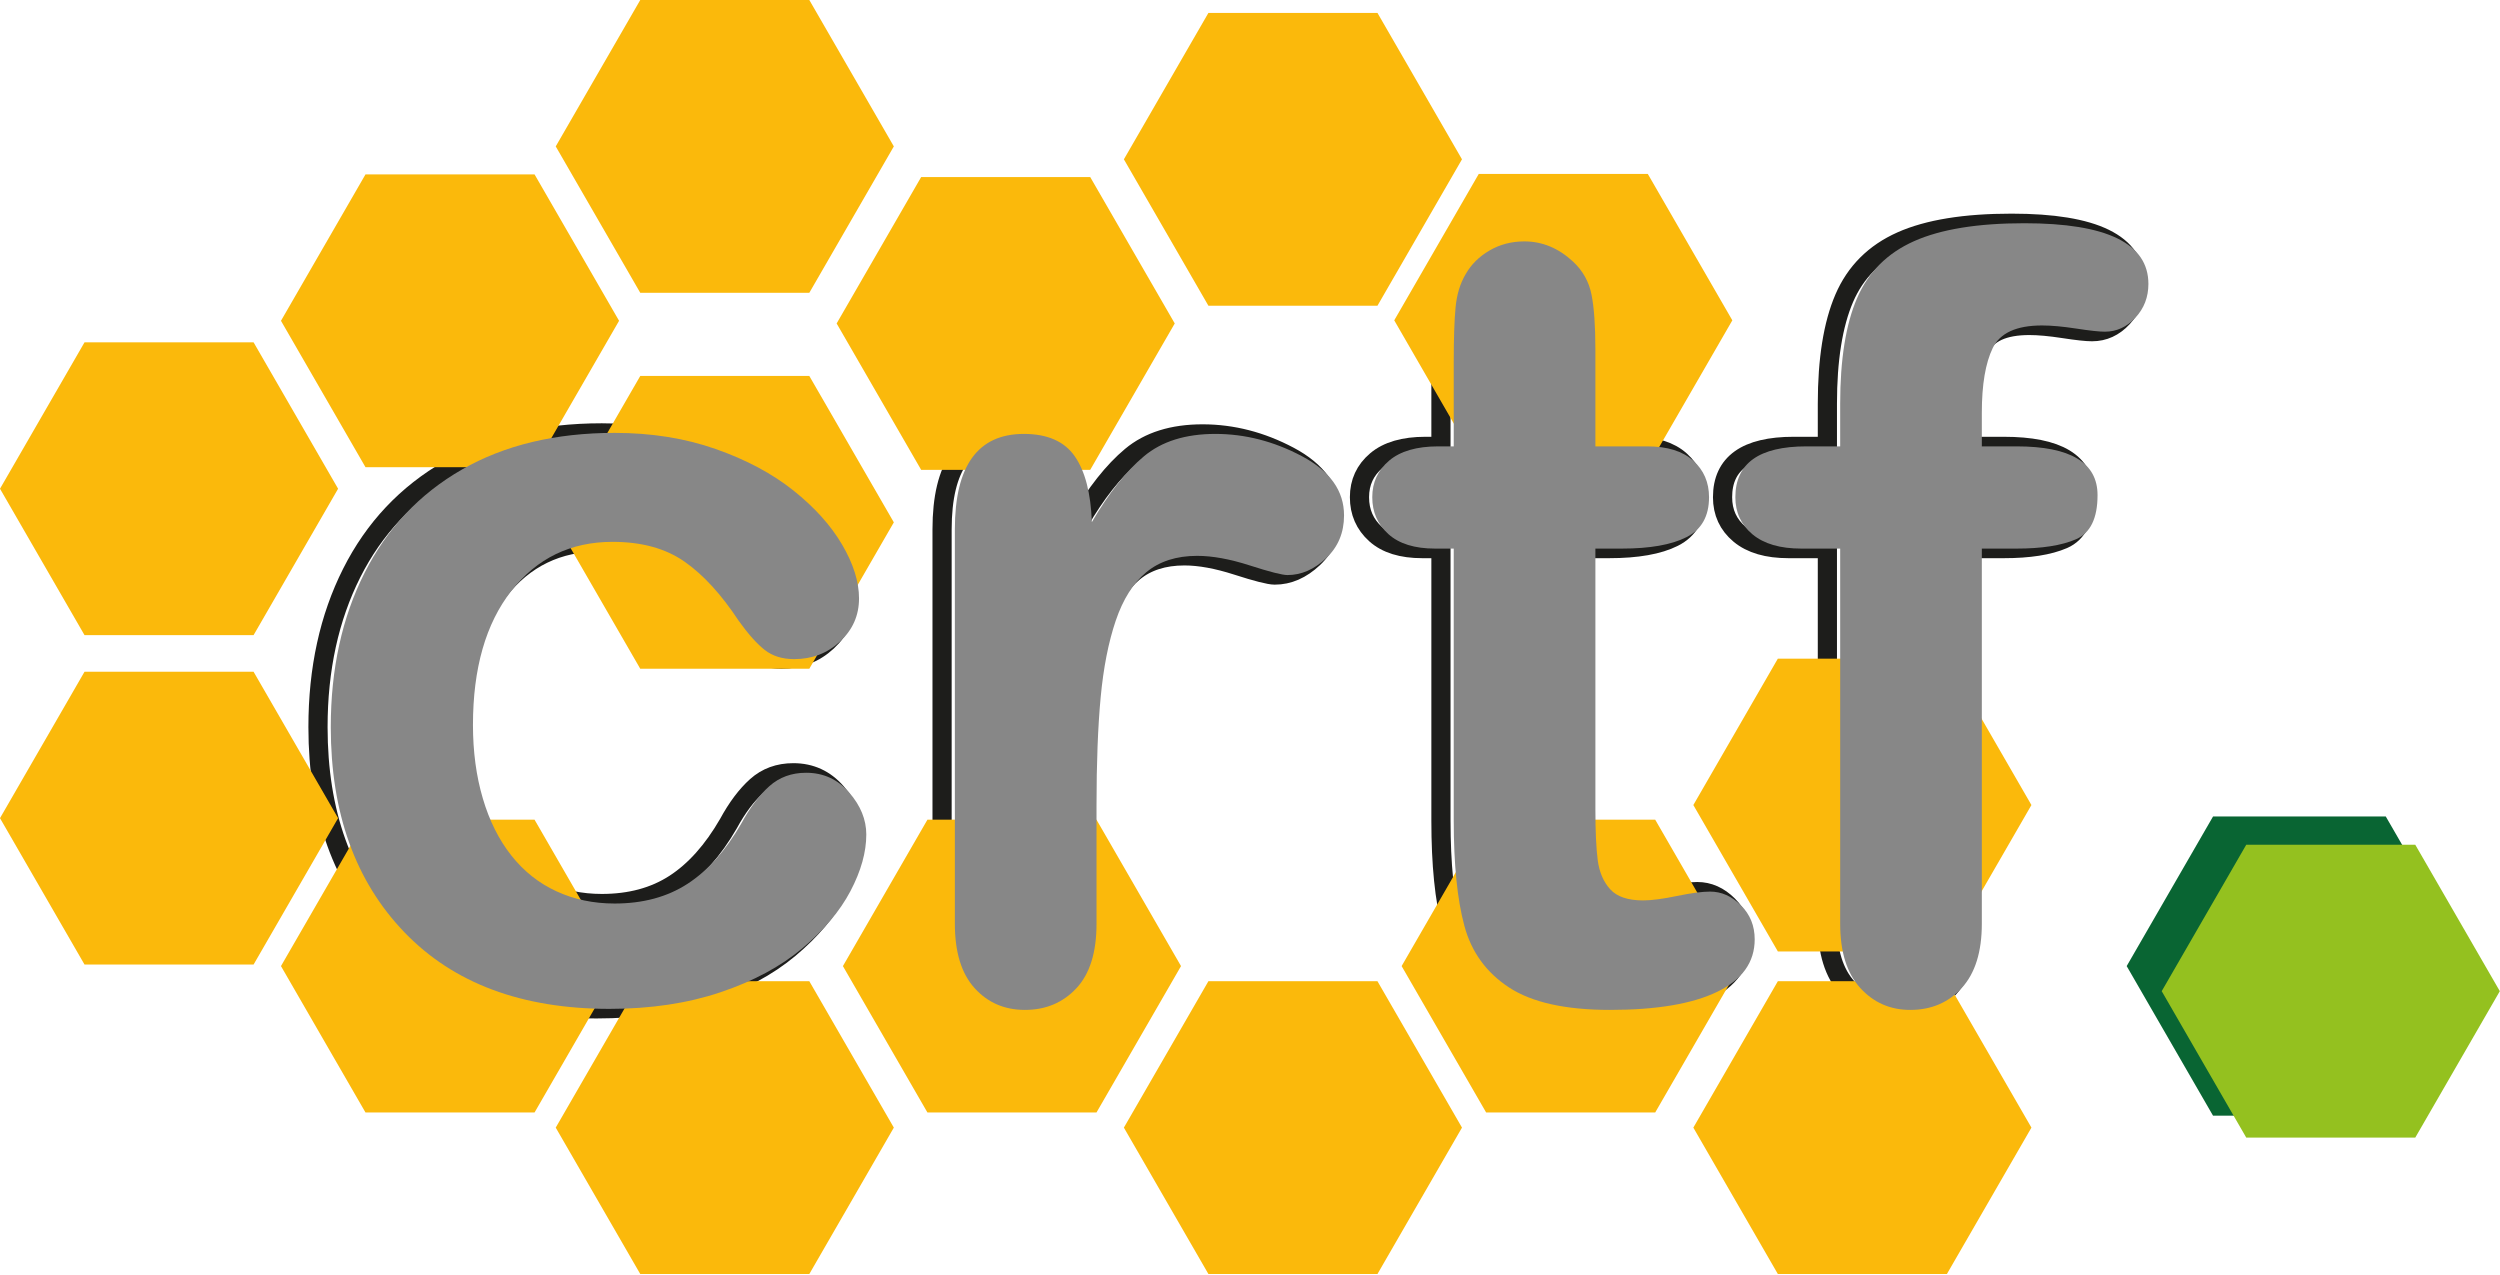
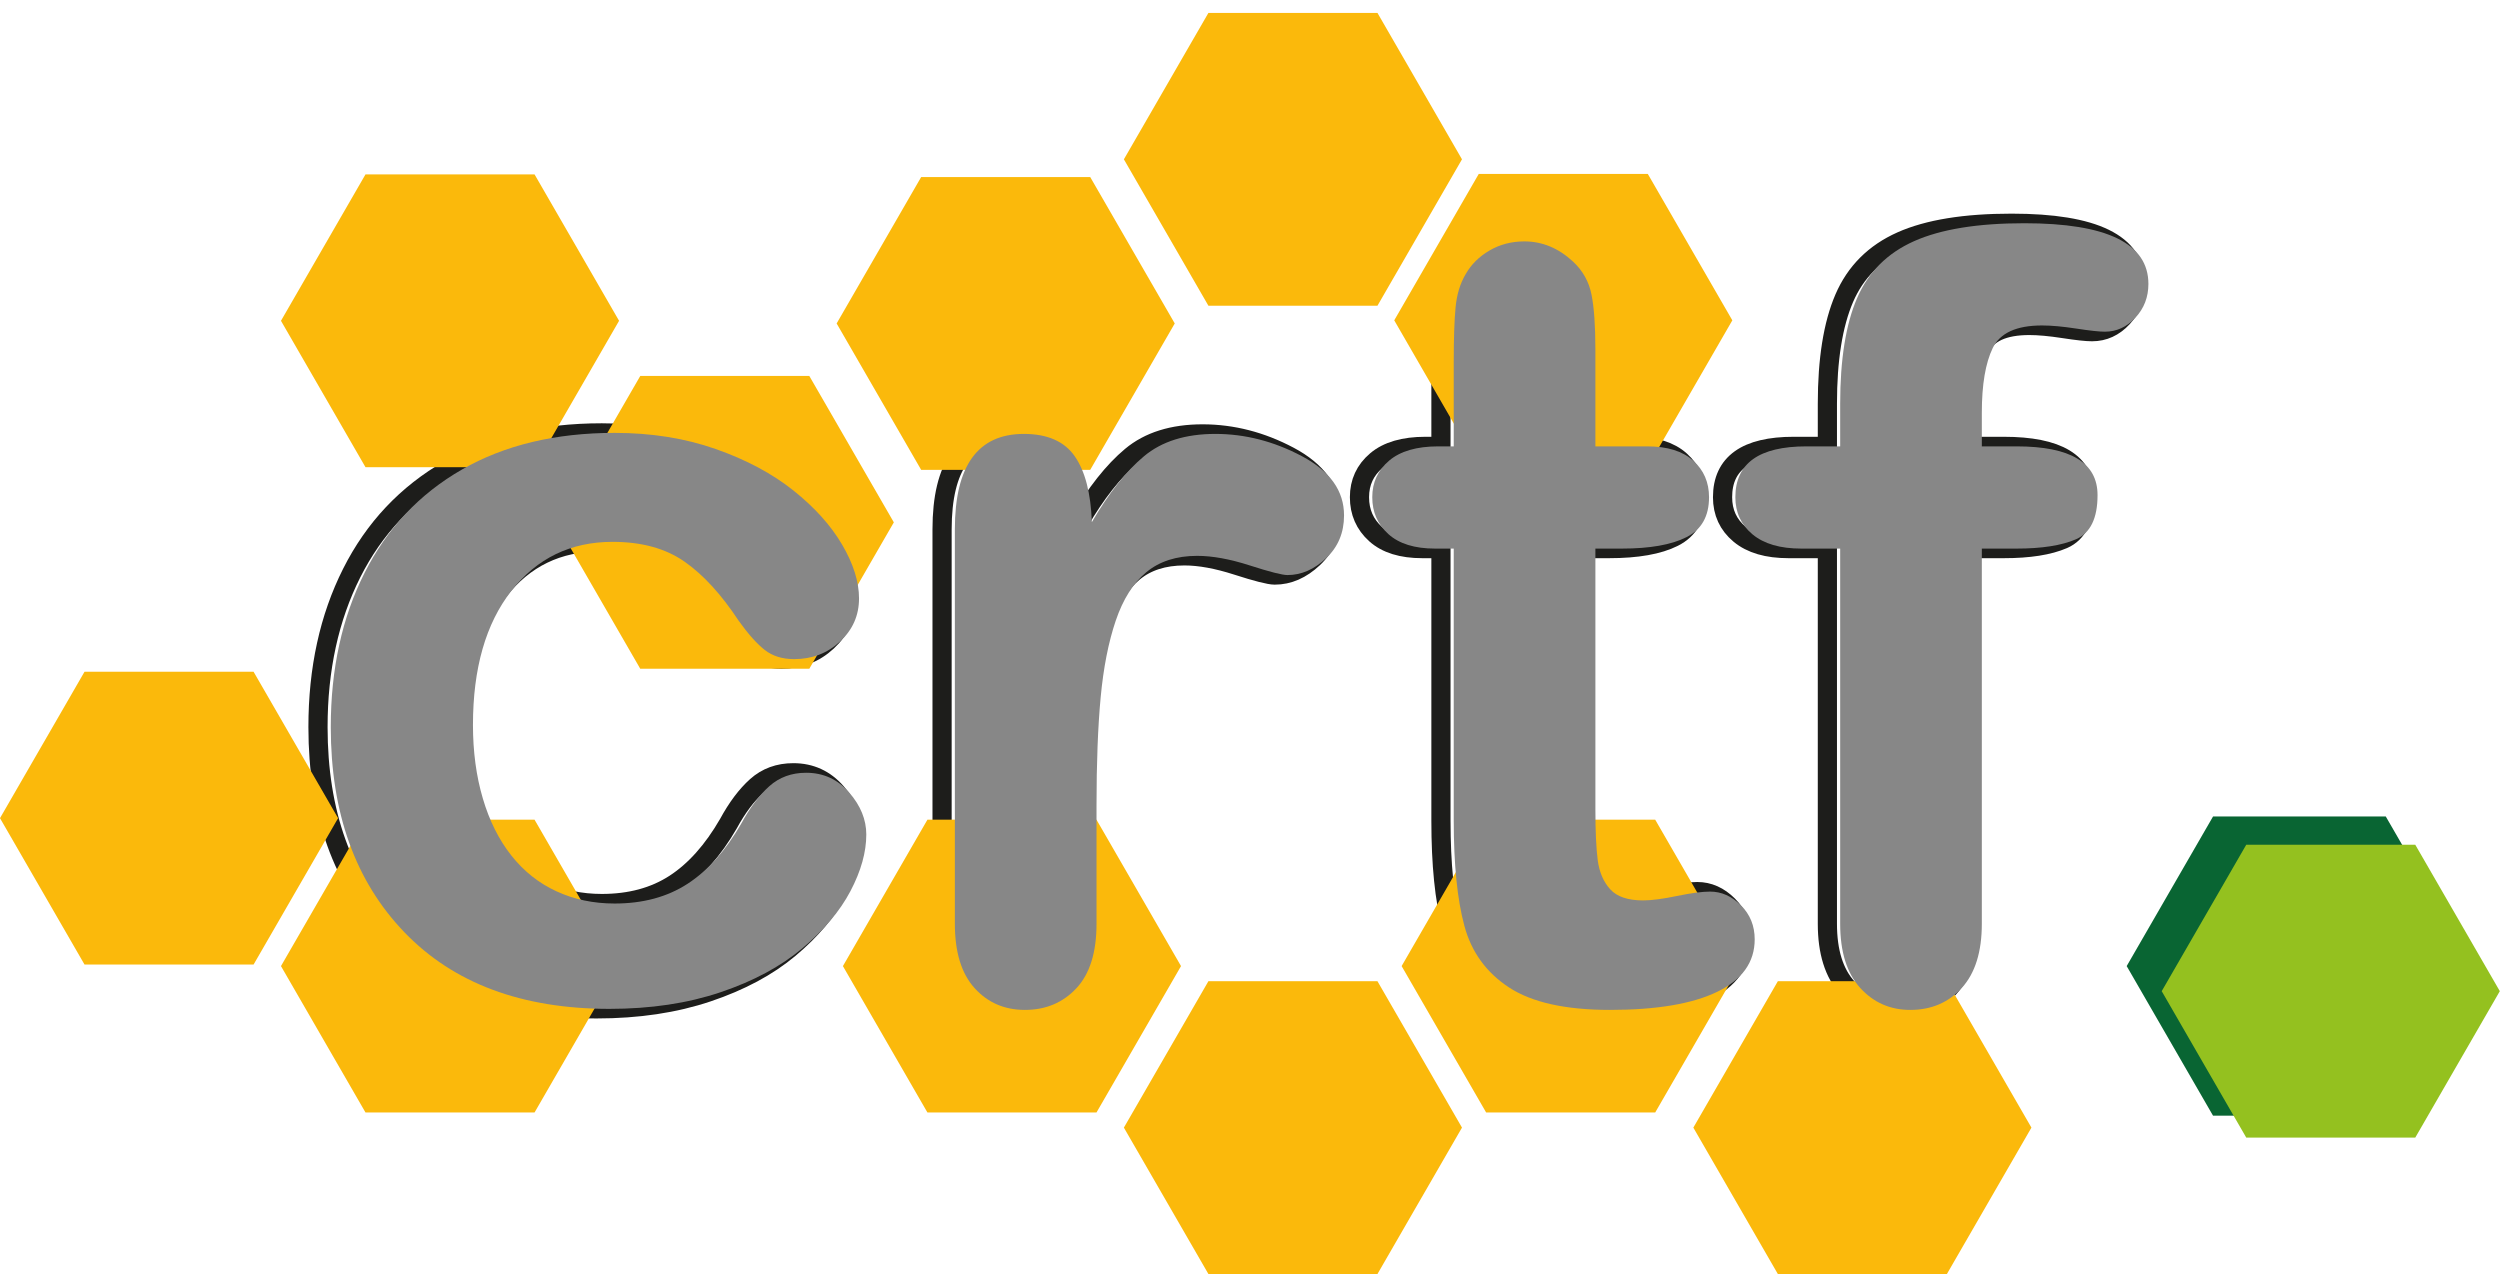
<svg xmlns="http://www.w3.org/2000/svg" width="1629" height="831" viewBox="0 0 1629 831" fill="none">
  <path d="M556.145 543.768C556.145 555.264 552.707 567.552 545.832 580.623C538.953 593.702 528.47 606.152 514.391 617.985C500.299 629.818 482.545 639.348 461.132 646.556C439.716 653.768 415.599 657.377 388.774 657.377C331.745 657.377 287.22 640.756 255.216 607.506C223.207 574.256 207.203 529.685 207.203 473.777C207.203 435.91 214.528 402.435 229.182 373.356C243.832 344.277 265.02 321.793 292.749 305.902C320.474 290.01 353.612 282.064 392.157 282.064C416.045 282.064 437.97 285.56 457.92 292.547C477.87 299.535 494.774 308.552 508.641 319.593C522.503 330.643 533.095 342.418 540.424 354.931C547.745 367.439 551.407 379.106 551.407 389.922C551.407 400.972 547.299 410.327 539.07 417.989C530.841 425.652 520.866 429.485 509.145 429.485C501.478 429.485 495.116 427.514 490.045 423.564C484.97 419.627 479.274 413.256 472.966 404.464C461.695 387.335 449.916 374.489 437.632 365.918C425.345 357.356 409.737 353.068 390.803 353.068C363.524 353.068 341.549 363.722 324.87 385.022C308.187 406.322 299.849 435.46 299.849 472.427C299.849 489.785 301.987 505.731 306.274 520.268C310.553 534.81 316.753 547.21 324.87 557.464C332.982 567.723 342.791 575.502 354.287 580.793C365.782 586.093 378.403 588.739 392.157 588.739C410.637 588.739 426.474 584.46 439.662 575.889C452.849 567.327 464.512 554.252 474.657 536.668C480.291 526.306 486.374 518.189 492.916 512.323C499.453 506.464 507.457 503.531 516.924 503.531C528.191 503.531 537.549 507.818 544.987 516.381C552.424 524.952 556.145 534.081 556.145 543.768Z" stroke="#1D1D1B" stroke-width="12.5" stroke-miterlimit="10" />
  <path d="M706.158 524.833V601.925C706.158 620.641 701.762 634.67 692.974 644.02C684.187 653.375 673.024 658.054 659.503 658.054C646.195 658.054 635.266 653.32 626.703 643.854C618.133 634.383 613.853 620.412 613.853 601.925V344.954C613.853 303.479 628.841 282.737 658.824 282.737C674.149 282.737 685.199 287.591 691.958 297.279C698.72 306.975 702.441 321.287 703.12 340.22C714.158 321.287 725.487 306.975 737.099 297.279C748.708 287.591 764.203 282.737 783.591 282.737C802.974 282.737 821.795 287.591 840.058 297.279C858.316 306.975 867.445 319.82 867.445 335.825C867.445 347.1 863.553 356.4 855.774 363.72C848.003 371.045 839.599 374.708 830.587 374.708C827.208 374.708 819.033 372.629 806.07 368.454C793.112 364.283 781.67 362.195 771.753 362.195C758.233 362.195 747.187 365.75 738.62 372.85C730.049 379.95 723.403 390.491 718.67 404.462C713.937 418.441 710.666 435.066 708.866 454.337C707.058 473.608 706.158 497.108 706.158 524.833Z" stroke="#1D1D1B" stroke-width="12.5" stroke-miterlimit="10" />
  <path d="M928.781 290.855H938.923V235.4C938.923 220.525 939.315 208.859 940.106 200.409C940.89 191.955 943.09 184.684 946.702 178.6C950.302 172.292 955.49 167.159 962.252 163.213C969.015 159.271 976.565 157.296 984.906 157.296C996.623 157.296 1007.22 161.692 1016.69 170.484C1023 176.346 1027 183.5 1028.69 191.955C1030.39 200.409 1031.23 212.409 1031.23 227.963V290.855H1065.04C1078.11 290.855 1088.09 293.955 1094.96 300.15C1101.84 306.355 1105.28 314.3 1105.28 323.992C1105.28 336.388 1100.38 345.071 1090.57 350.025C1080.76 354.988 1066.73 357.463 1048.47 357.463H1031.23V527.2C1031.23 541.63 1031.74 552.73 1032.75 560.505C1033.76 568.284 1036.47 574.596 1040.86 579.442C1045.26 584.292 1052.41 586.709 1062.34 586.709C1067.75 586.709 1075.06 585.755 1084.31 583.834C1093.56 581.921 1100.76 580.959 1105.95 580.959C1113.39 580.959 1120.09 583.955 1126.07 589.921C1132.04 595.896 1135.03 603.275 1135.03 612.067C1135.03 626.946 1126.92 638.334 1110.69 646.221C1094.46 654.109 1071.13 658.055 1040.69 658.055C1011.84 658.055 989.981 653.205 975.098 643.517C960.223 633.825 950.473 620.413 945.852 603.275C941.227 586.15 938.923 563.267 938.923 534.638V357.463H926.752C913.444 357.463 903.302 354.309 896.319 347.996C889.327 341.688 885.835 333.684 885.835 323.992C885.835 314.3 889.498 306.355 896.823 300.15C904.148 293.955 914.802 290.855 928.781 290.855Z" stroke="#1D1D1B" stroke-width="12.5" stroke-miterlimit="10" />
  <path d="M1168.75 290.855H1190.72V263.13C1190.72 234.28 1194.38 211.342 1201.71 194.321C1209.03 177.305 1221.44 164.905 1238.91 157.13C1256.37 149.35 1280.33 145.463 1310.76 145.463C1364.63 145.463 1391.57 158.65 1391.57 185.025C1391.57 193.592 1388.75 200.917 1383.11 207C1377.48 213.088 1370.83 216.13 1363.16 216.13C1359.56 216.13 1353.36 215.455 1344.57 214.1C1335.78 212.75 1328.34 212.071 1322.26 212.071C1305.57 212.071 1294.87 216.975 1290.13 226.78C1285.4 236.588 1283.03 250.617 1283.03 268.88V290.855H1305.68C1340.85 290.855 1358.43 301.45 1358.43 322.638C1358.43 337.742 1353.75 347.321 1344.4 351.38C1335.04 355.438 1322.13 357.463 1305.68 357.463H1283.03V601.925C1283.03 620.184 1278.69 634.105 1270.01 643.684C1261.33 653.263 1250.12 658.055 1236.37 658.055C1223.3 658.055 1212.41 653.263 1203.74 643.684C1195.06 634.105 1190.72 620.184 1190.72 601.925V357.463H1165.36C1151.61 357.463 1141.02 354.367 1133.58 348.167C1126.14 341.971 1122.42 333.913 1122.42 323.992C1122.42 301.9 1137.86 290.855 1168.75 290.855Z" stroke="#1D1D1B" stroke-width="12.5" stroke-miterlimit="10" />
  <path d="M527.349 244.975H417.195L362.115 340.37L417.195 435.766H527.349L582.424 340.37L527.349 244.975Z" fill="#FBB90B" />
-   <path d="M165.229 223.063H55.075L0 318.459L55.075 413.855H165.229L220.304 318.459L165.229 223.063Z" fill="#FBB90B" />
  <path d="M1268.6 639.359H1158.45L1103.38 734.755L1158.45 830.151H1268.6L1323.68 734.755L1268.6 639.359Z" fill="#FBB90B" />
  <path d="M348.31 113.635H238.156L183.081 209.031L238.156 304.427H348.31L403.385 209.031L348.31 113.635Z" fill="#FBB90B" />
-   <path d="M527.349 0H417.195L362.115 95.396L417.195 190.792H527.349L582.424 95.396L527.349 0Z" fill="#FBB90B" />
  <path d="M710.385 115.368H600.231L545.156 210.764L600.231 306.16H710.385L765.464 210.764L710.385 115.368Z" fill="#FBB90B" />
  <path d="M348.31 534.108H238.156L183.081 629.504L238.156 724.9H348.31L403.385 629.504L348.31 534.108Z" fill="#FBB90B" />
  <path d="M897.551 8.417H787.397L732.322 103.813L787.397 199.208H897.551L952.63 103.813L897.551 8.417Z" fill="#FBB90B" />
-   <path d="M527.349 639.359H417.195L362.115 734.755L417.195 830.151H527.349L582.424 734.755L527.349 639.359Z" fill="#FBB90B" />
  <path d="M1073.71 113.336H963.557L908.482 208.732L963.557 304.128H1073.71L1128.79 208.732L1073.71 113.336Z" fill="#FBB90B" />
-   <path d="M1268.6 429.168H1158.45L1103.38 524.564L1158.45 619.96H1268.6L1323.68 524.564L1268.6 429.168Z" fill="#FBB90B" />
  <path d="M897.551 639.359H787.397L732.322 734.755L787.397 830.151H897.551L952.63 734.755L897.551 639.359Z" fill="#FBB90B" />
  <path d="M1078.53 534.108H968.375L913.3 629.504L968.375 724.9H1078.53L1133.61 629.504L1078.53 534.108Z" fill="#FBB90B" />
  <path d="M714.47 534.108H604.316L549.241 629.504L604.316 724.9H714.47L769.55 629.504L714.47 534.108Z" fill="#FBB90B" />
  <path d="M165.229 437.709H55.075L0 533.105L55.075 628.501H165.229L220.304 533.105L165.229 437.709Z" fill="#FBB90B" />
  <path d="M1553.37 534.108H1443.22L1388.15 629.504L1443.22 724.9H1553.37L1608.45 629.504L1553.37 534.108Z" fill="#096533" stroke="#096533" stroke-width="4.167" stroke-miterlimit="10" />
  <path d="M1573.8 550.45H1463.65L1408.57 645.845L1463.65 741.241H1573.8L1628.88 645.845L1573.8 550.45Z" fill="#94C11F" />
  <path d="M564.478 543.768C564.478 555.264 561.041 567.552 554.166 580.623C547.287 593.702 536.803 606.152 522.724 617.985C508.633 629.818 490.878 639.348 469.466 646.556C448.049 653.768 423.932 657.377 397.107 657.377C340.078 657.377 295.553 640.756 263.549 607.506C231.541 574.256 215.537 529.685 215.537 473.777C215.537 435.91 222.862 402.435 237.516 373.356C252.166 344.277 273.353 321.793 301.082 305.902C328.807 290.01 361.945 282.064 400.491 282.064C424.378 282.064 446.303 285.56 466.253 292.547C486.203 299.535 503.107 308.552 516.974 319.593C530.837 330.643 541.428 342.418 548.757 354.931C556.078 367.439 559.741 379.106 559.741 389.922C559.741 400.972 555.632 410.327 547.403 417.989C539.174 425.652 529.199 429.485 517.478 429.485C509.812 429.485 503.449 427.514 498.378 423.564C493.303 419.627 487.607 413.256 481.299 404.464C470.028 387.335 458.249 374.489 445.966 365.918C433.678 357.356 418.07 353.068 399.137 353.068C371.857 353.068 349.882 363.722 333.203 385.022C316.52 406.322 308.182 435.46 308.182 472.427C308.182 489.785 310.32 505.731 314.607 520.268C318.887 534.81 325.087 547.21 333.203 557.464C341.316 567.723 351.124 575.502 362.62 580.793C374.116 586.093 386.737 588.739 400.491 588.739C418.97 588.739 434.807 584.46 447.995 575.889C461.182 567.327 472.845 554.252 482.991 536.668C488.624 526.306 494.707 518.189 501.249 512.323C507.787 506.464 515.787 503.531 525.257 503.531C536.524 503.531 545.882 507.818 553.32 516.381C560.757 524.952 564.478 534.081 564.478 543.768Z" fill="#878787" />
  <path d="M714.491 524.833V601.925C714.491 620.641 710.095 634.67 701.307 644.02C692.52 653.375 681.357 658.054 667.837 658.054C654.528 658.054 643.599 653.32 635.037 643.854C626.466 634.383 622.187 620.412 622.187 601.925V344.954C622.187 303.479 637.174 282.737 667.157 282.737C682.482 282.737 693.532 287.591 700.291 297.279C707.053 306.975 710.774 321.287 711.453 340.22C722.491 321.287 733.82 306.975 745.432 297.279C757.041 287.591 772.537 282.737 791.924 282.737C811.307 282.737 830.128 287.591 848.391 297.279C866.649 306.975 875.778 319.82 875.778 335.825C875.778 347.1 871.887 356.4 864.108 363.72C856.337 371.045 847.932 374.708 838.92 374.708C835.541 374.708 827.366 372.629 814.403 368.454C801.445 364.283 790.003 362.195 780.087 362.195C766.566 362.195 755.52 365.75 746.953 372.85C738.382 379.95 731.737 390.491 727.003 404.462C722.27 418.441 718.999 435.066 717.199 454.337C715.391 473.608 714.491 497.108 714.491 524.833Z" fill="#878787" />
  <path d="M937.115 290.855H947.256V235.4C947.256 220.525 947.648 208.859 948.44 200.409C949.223 191.955 951.423 184.684 955.036 178.6C958.636 172.292 963.823 167.159 970.586 163.213C977.348 159.271 984.898 157.296 993.24 157.296C1004.96 157.296 1015.56 161.692 1025.02 170.484C1031.33 176.346 1035.34 183.5 1037.03 191.955C1038.72 200.409 1039.56 212.409 1039.56 227.963V290.855H1073.37C1086.45 290.855 1096.42 293.955 1103.3 300.15C1110.17 306.355 1113.61 314.3 1113.61 323.992C1113.61 336.388 1108.71 345.071 1098.9 350.025C1089.1 354.988 1075.06 357.463 1056.81 357.463H1039.56V527.2C1039.56 541.63 1040.07 552.73 1041.08 560.505C1042.1 568.284 1044.81 574.596 1049.2 579.442C1053.59 584.292 1060.75 586.709 1070.67 586.709C1076.08 586.709 1083.4 585.755 1092.64 583.834C1101.89 581.921 1109.1 580.959 1114.29 580.959C1121.73 580.959 1128.43 583.955 1134.41 589.921C1140.37 595.896 1143.36 603.275 1143.36 612.067C1143.36 626.946 1135.25 638.334 1119.02 646.221C1102.79 654.109 1079.46 658.055 1049.03 658.055C1020.17 658.055 998.315 653.205 983.431 643.517C968.556 633.825 958.806 620.413 954.186 603.275C949.561 586.15 947.256 563.267 947.256 534.638V357.463H935.086C921.777 357.463 911.636 354.309 904.652 347.996C897.661 341.688 894.169 333.684 894.169 323.992C894.169 314.3 897.831 306.355 905.156 300.15C912.481 293.955 923.136 290.855 937.115 290.855Z" fill="#878787" />
  <path d="M1177.08 290.855H1199.06V263.13C1199.06 234.28 1202.72 211.342 1210.05 194.321C1217.37 177.305 1229.77 164.905 1247.24 157.13C1264.71 149.35 1288.66 145.463 1319.09 145.463C1372.96 145.463 1399.9 158.65 1399.9 185.025C1399.9 193.592 1397.08 200.917 1391.45 207C1385.81 213.088 1379.16 216.13 1371.5 216.13C1367.89 216.13 1361.7 215.455 1352.9 214.1C1344.11 212.75 1336.68 212.071 1330.59 212.071C1313.91 212.071 1303.2 216.975 1298.46 226.78C1293.73 236.588 1291.36 250.617 1291.36 268.88V290.855H1314.02C1349.18 290.855 1366.76 301.45 1366.76 322.638C1366.76 337.742 1362.08 347.321 1352.73 351.38C1343.38 355.438 1330.47 357.463 1314.02 357.463H1291.36V601.925C1291.36 620.184 1287.02 634.105 1278.35 643.684C1269.67 653.263 1258.45 658.055 1244.7 658.055C1231.63 658.055 1220.75 653.263 1212.07 643.684C1203.39 634.105 1199.06 620.184 1199.06 601.925V357.463H1173.7C1159.95 357.463 1149.36 354.367 1141.91 348.167C1134.48 341.971 1130.76 333.913 1130.76 323.992C1130.76 301.9 1146.19 290.855 1177.08 290.855Z" fill="#878787" />
</svg>